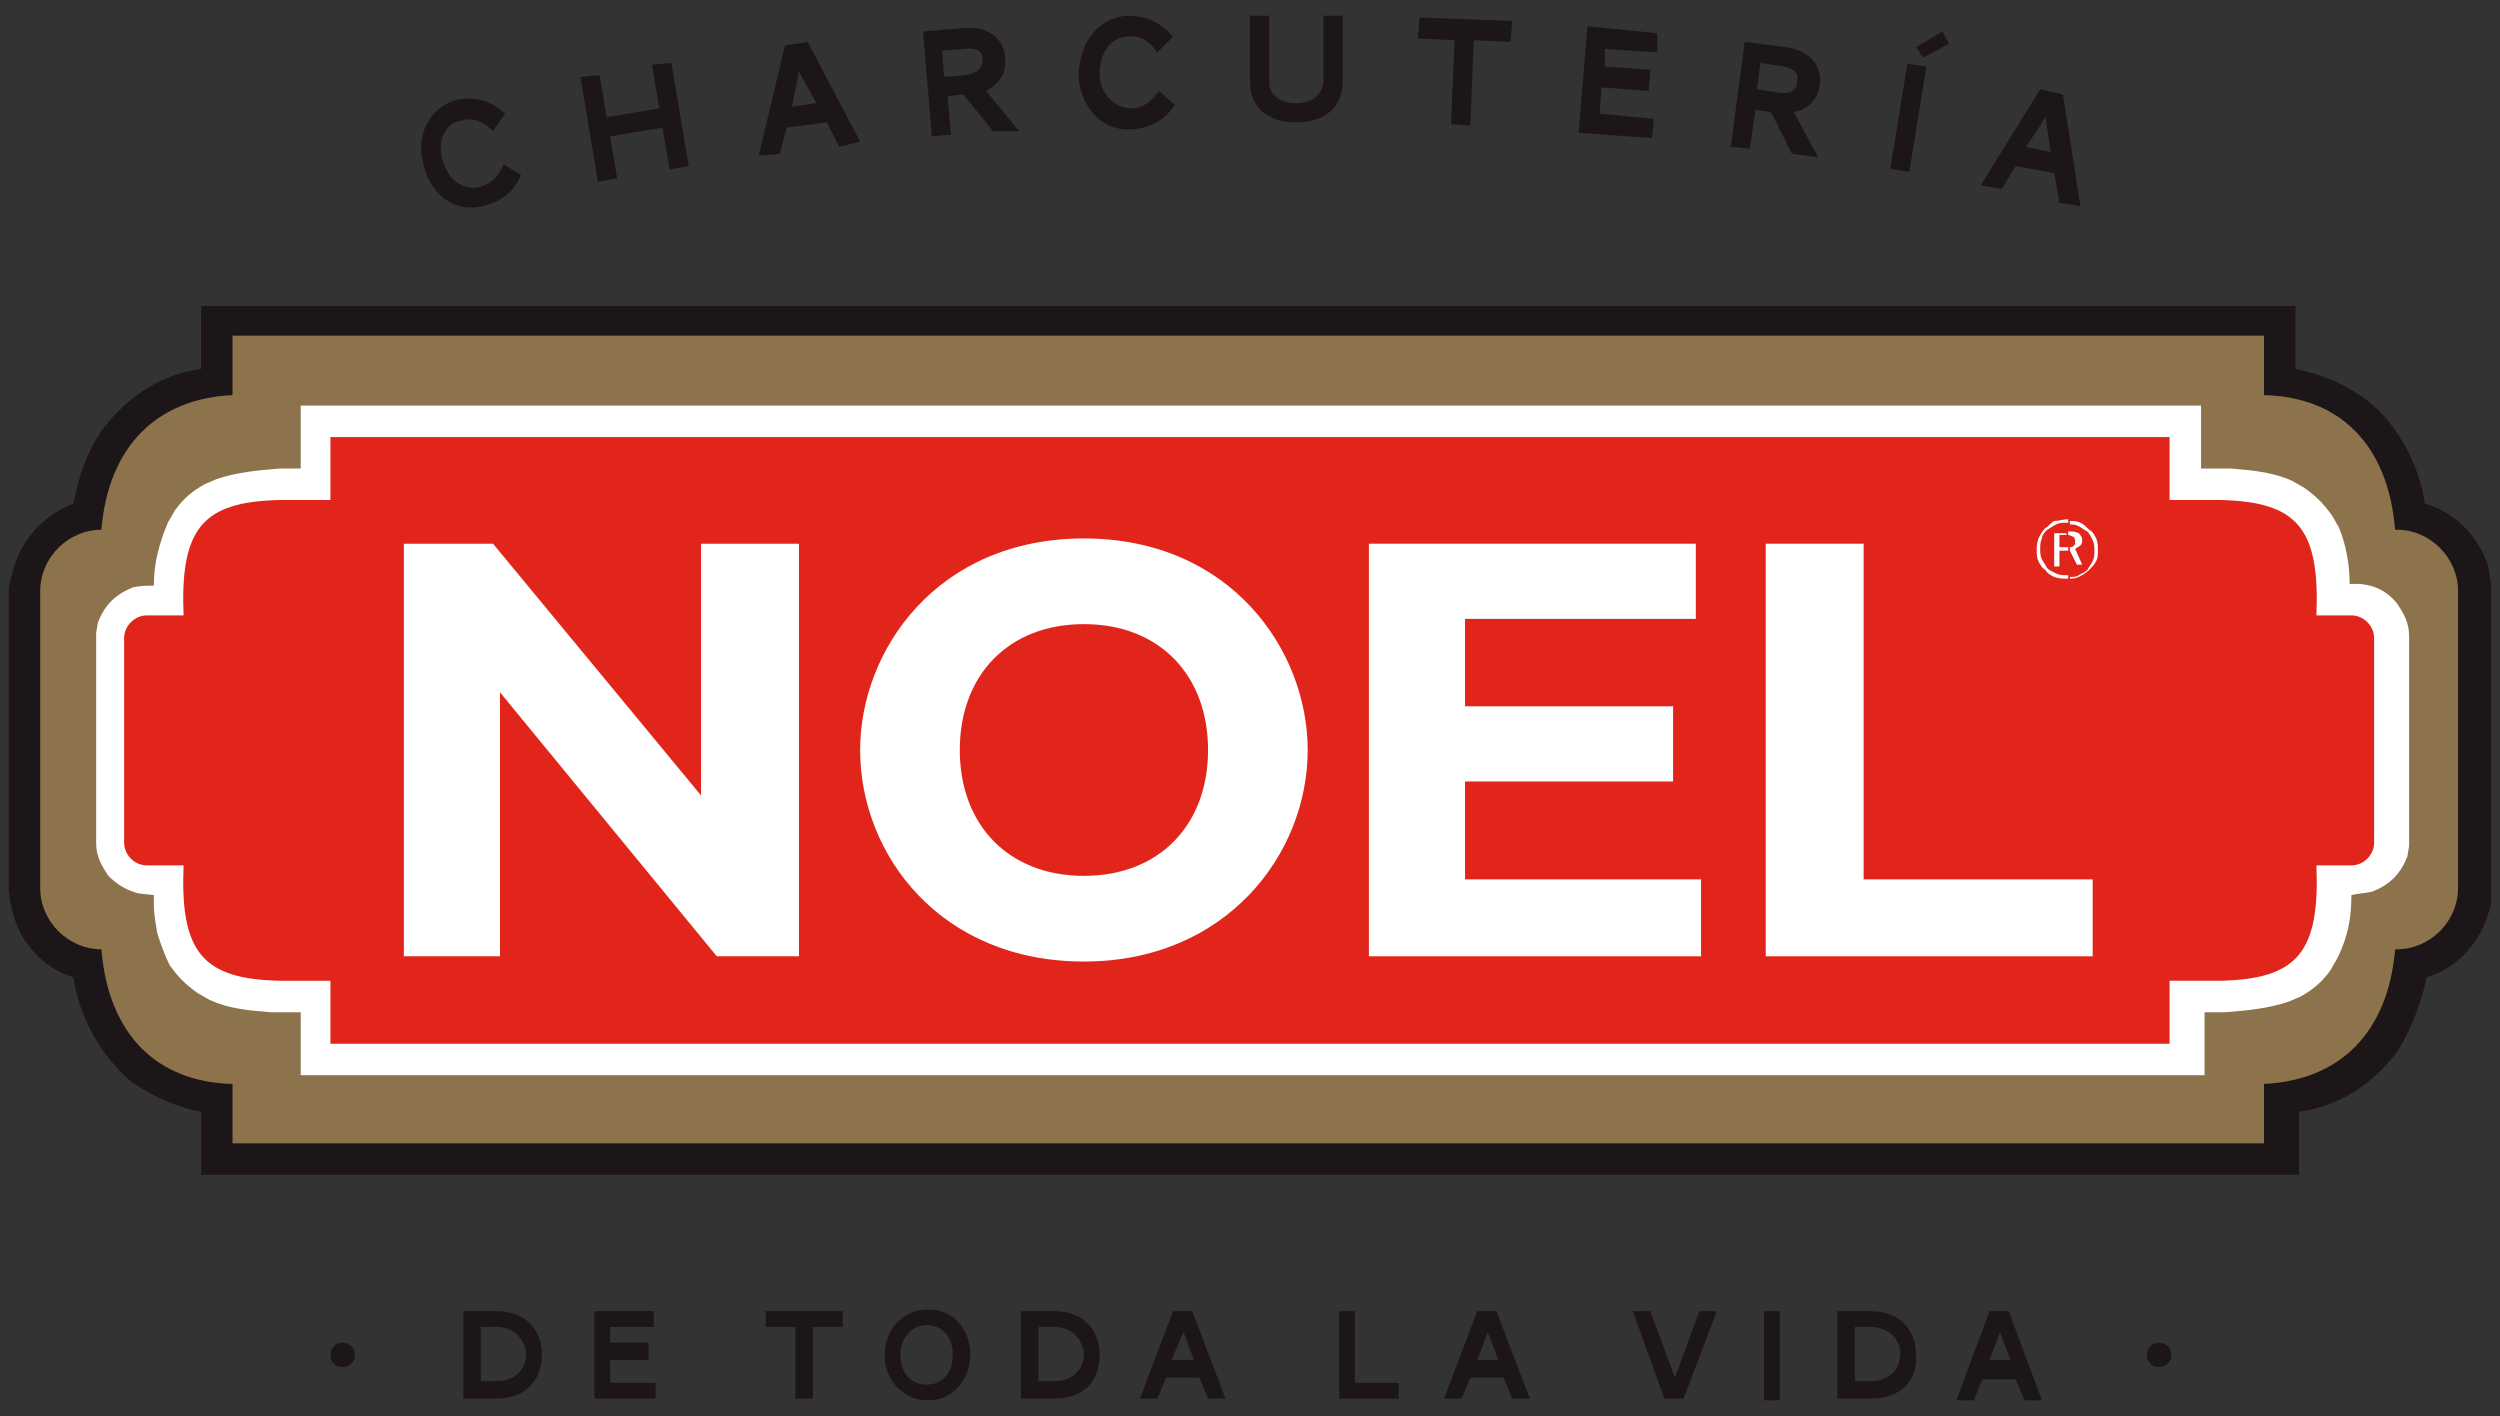
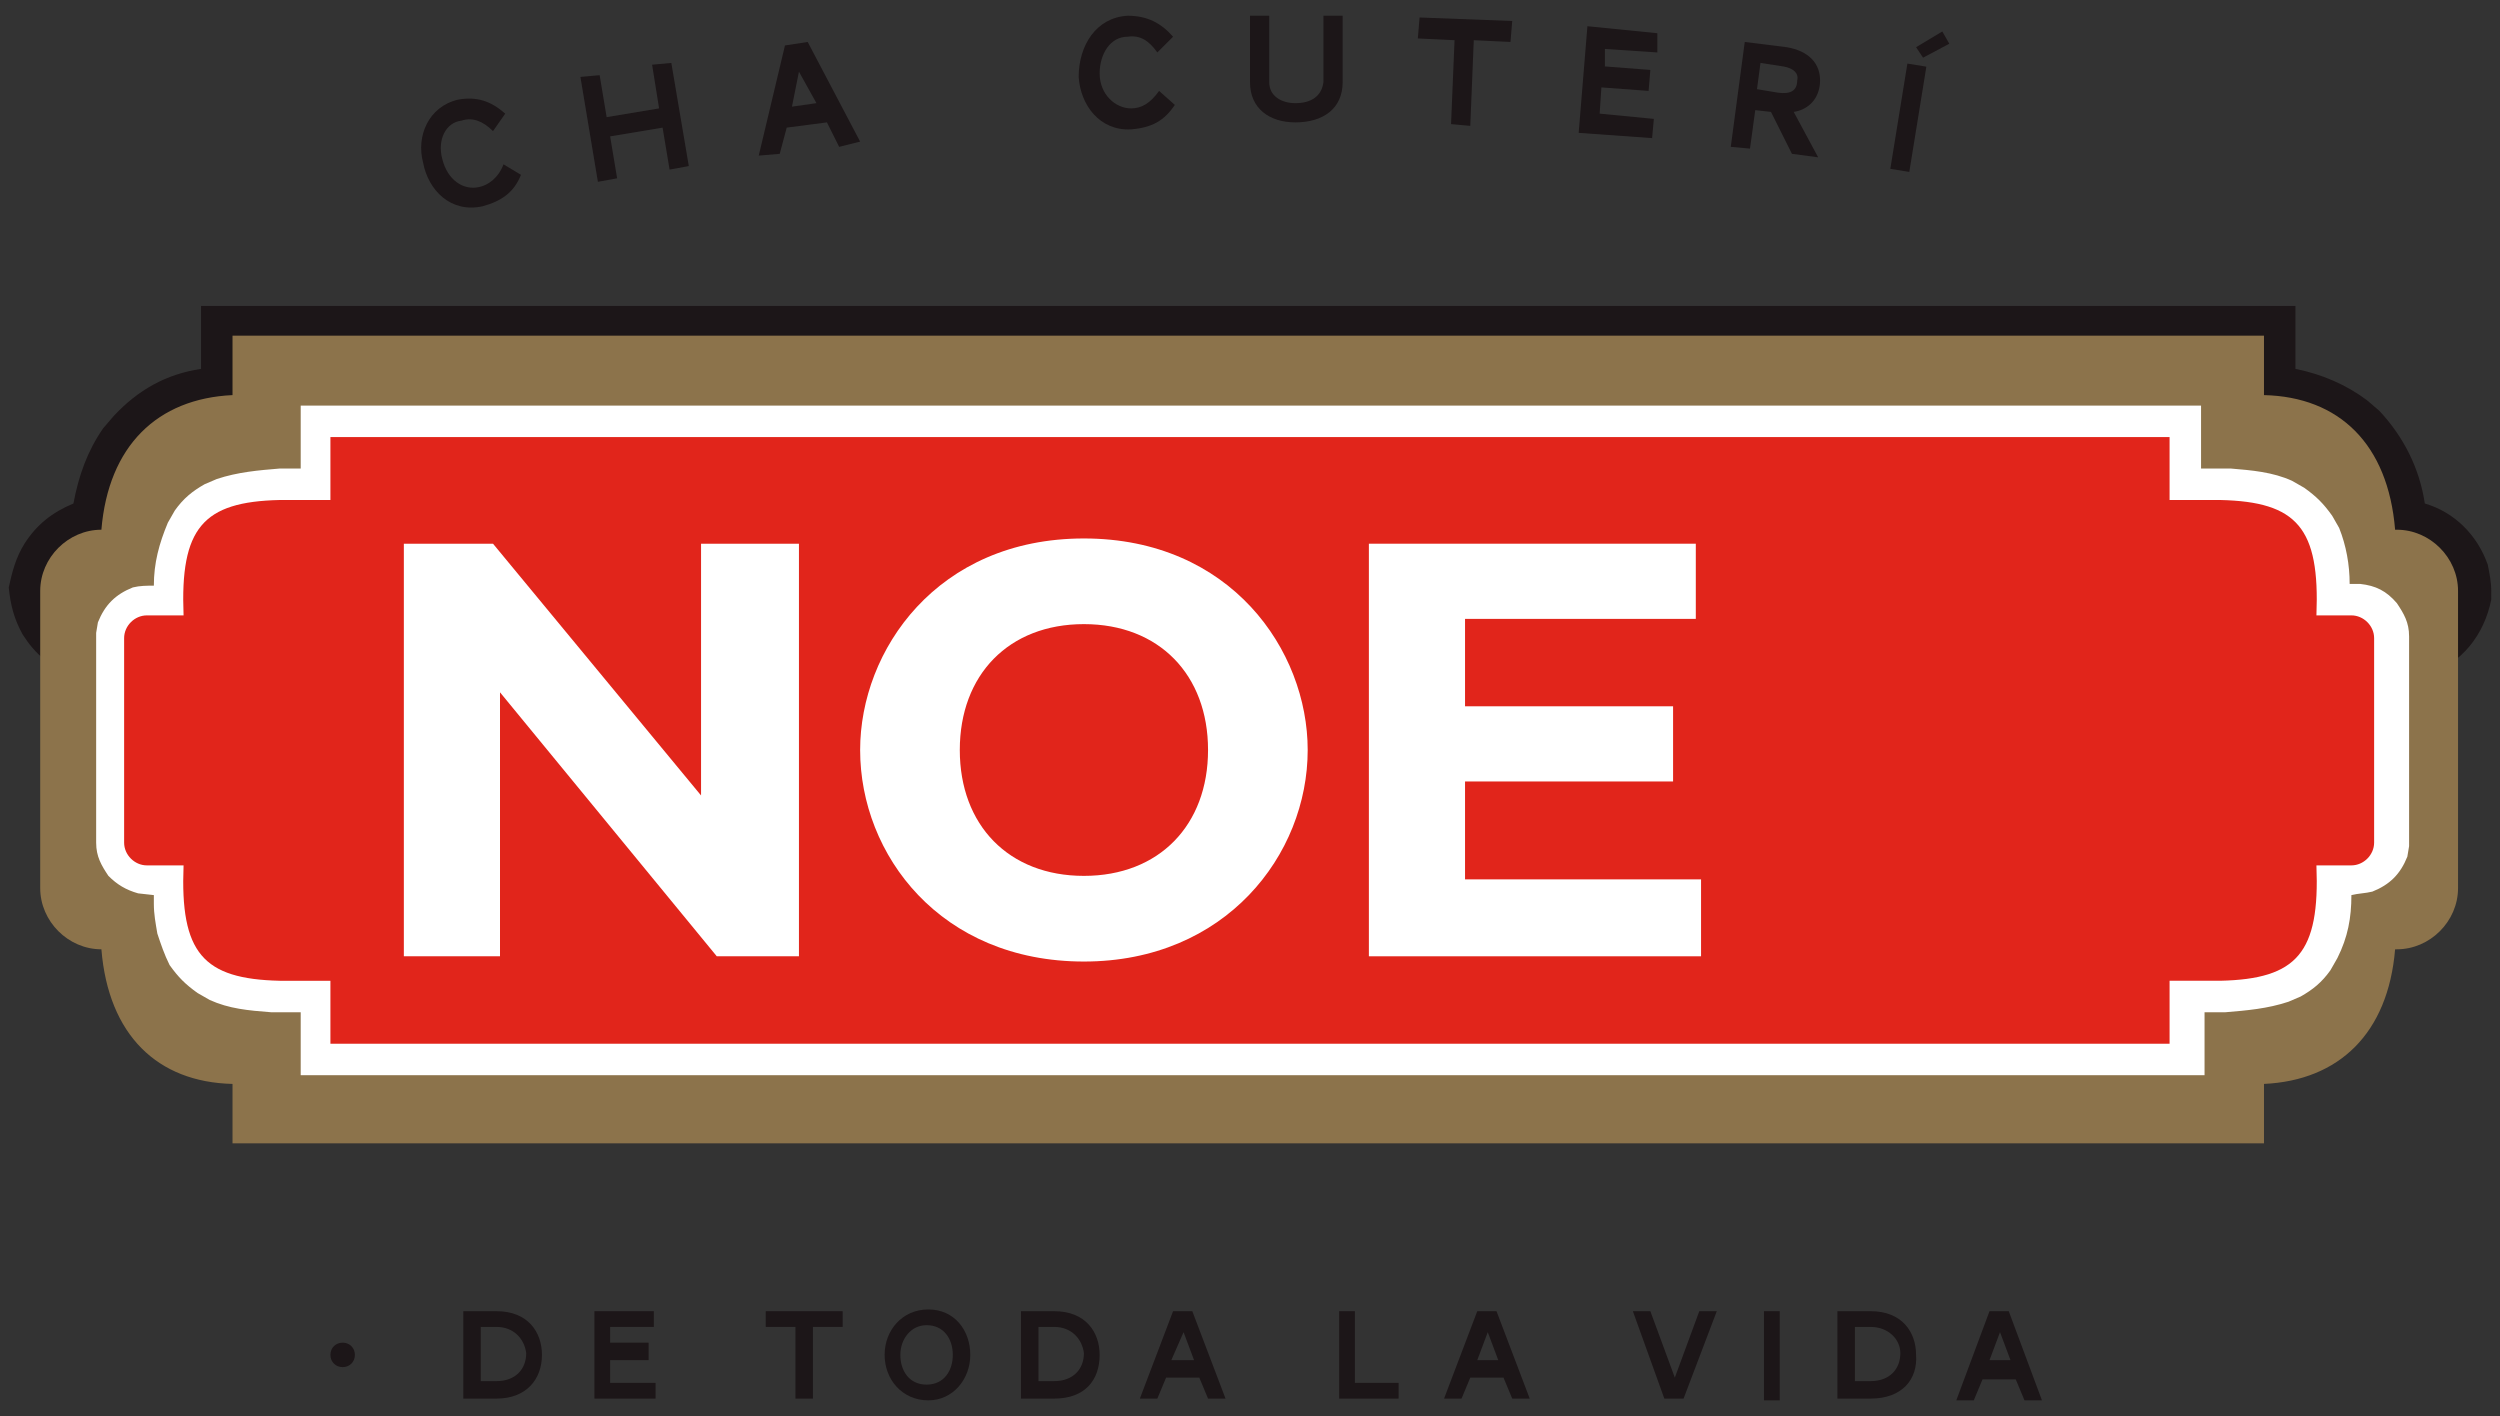
<svg xmlns="http://www.w3.org/2000/svg" version="1.1" id="Capa_1" x="0px" y="0px" viewBox="0 0 143 81" style="enable-background:new 0 0 143 81;" xml:space="preserve">
  <rect x="0" y="0" width="143" height="81" fill="#333333" stroke="none" />
  <style type="text/css">
	.st0{fill:#1C1618;}
	.st1{fill:#8C734B;}
	.st2{fill:#FFFFFF;}
	.st3{fill:#E1251B;}
</style>
  <g>
    <g>
-       <path class="st0" d="M1.4,31.1C2.1,30,3,29.3,4.2,28.8c0.3-1.6,0.8-3,1.7-4.3l0.6-0.7c1.4-1.5,3-2.4,5-2.7v-3.6h119.8v3.6    c1.5,0.3,2.9,0.9,4.1,1.8l0.7,0.6c1.4,1.5,2.3,3.3,2.6,5.3c1.7,0.5,3,1.8,3.6,3.5c0.1,0.5,0.2,1,0.2,1.5v17.3l0,0.5    c-0.4,2-1.7,3.7-3.7,4.3c-0.3,1.5-0.9,3-1.7,4.3l-0.6,0.7c-1.4,1.5-3,2.4-5,2.7v3.6H11.5v-3.6c-1.5-0.3-2.8-0.9-4.1-1.8l-0.6-0.6    c-1.4-1.5-2.3-3.3-2.6-5.3c-1.3-0.4-2.2-1.2-2.9-2.3c-0.5-0.9-0.7-1.7-0.8-2.7V33.6C0.7,32.7,0.9,31.9,1.4,31.1" />
+       <path class="st0" d="M1.4,31.1C2.1,30,3,29.3,4.2,28.8c0.3-1.6,0.8-3,1.7-4.3l0.6-0.7c1.4-1.5,3-2.4,5-2.7v-3.6h119.8v3.6    c1.5,0.3,2.9,0.9,4.1,1.8l0.7,0.6c1.4,1.5,2.3,3.3,2.6,5.3c1.7,0.5,3,1.8,3.6,3.5c0.1,0.5,0.2,1,0.2,1.5l0,0.5    c-0.4,2-1.7,3.7-3.7,4.3c-0.3,1.5-0.9,3-1.7,4.3l-0.6,0.7c-1.4,1.5-3,2.4-5,2.7v3.6H11.5v-3.6c-1.5-0.3-2.8-0.9-4.1-1.8l-0.6-0.6    c-1.4-1.5-2.3-3.3-2.6-5.3c-1.3-0.4-2.2-1.2-2.9-2.3c-0.5-0.9-0.7-1.7-0.8-2.7V33.6C0.7,32.7,0.9,31.9,1.4,31.1" />
    </g>
    <g>
      <path class="st1" d="M13.3,65.4V62c-4.3-0.1-7.1-2.8-7.5-7.7c-1.9,0-3.5-1.6-3.5-3.5v-17c0-1.9,1.6-3.5,3.5-3.5    c0.4-4.8,3.2-7.5,7.5-7.7v-3.4h116.2v3.4c4.3,0.1,7.1,2.8,7.5,7.7h0.1c1.9,0,3.5,1.6,3.5,3.5v17c0,1.9-1.6,3.5-3.5,3.5h-0.1    c-0.4,4.8-3.2,7.5-7.5,7.7v3.4H13.3z" />
    </g>
    <g>
      <path class="st2" d="M8.8,51.7l0-0.5l-0.9-0.1c-0.7-0.2-1.2-0.5-1.7-1c-0.4-0.6-0.7-1.1-0.7-1.9l0-12l0.1-0.6c0.4-1,1-1.6,2-2    c0.4-0.1,0.8-0.1,1.2-0.1c0-1.3,0.3-2.4,0.8-3.6l0.4-0.7c0.5-0.7,1-1.1,1.7-1.5l0.7-0.3c1.2-0.4,2.4-0.5,3.6-0.6l1.2,0v-3.6h108.7    v3.6h1.7c1.2,0.1,2.4,0.2,3.5,0.7l0.7,0.4c0.7,0.5,1.1,0.9,1.6,1.6l0.4,0.7c0.4,1,0.6,2.1,0.6,3.2l0.6,0c0.9,0.1,1.5,0.4,2.1,1.1    c0.4,0.6,0.7,1.1,0.7,1.9v12l-0.1,0.6c-0.4,1-1,1.6-2,2c-0.4,0.1-0.8,0.1-1.2,0.2c0,1.3-0.2,2.4-0.8,3.6l-0.4,0.7    c-0.5,0.7-1,1.1-1.7,1.5l-0.7,0.3c-1.2,0.4-2.4,0.5-3.6,0.6l-1.2,0v3.6H17.2v-3.6h-1.7c-1.3-0.1-2.4-0.2-3.5-0.7l-0.7-0.4    c-0.7-0.5-1.1-0.9-1.6-1.6C9.4,54.6,9.2,54,9,53.4C8.9,52.8,8.8,52.3,8.8,51.7" />
    </g>
    <g>
      <path class="st3" d="M18.9,59.7v-3.6H16c-4.4-0.1-5.7-1.6-5.5-6.6H9v0H8.4c-0.7,0-1.3-0.6-1.3-1.3V36.5c0-0.7,0.6-1.3,1.3-1.3H9    h1.5c-0.2-5,1.1-6.5,5.5-6.6h2.9V25h105.2v3.6h2.9c4.4,0.1,5.7,1.6,5.5,6.6h1.6h0.4c0.7,0,1.3,0.6,1.3,1.3v11.7    c0,0.7-0.6,1.3-1.3,1.3h-0.4v0h-1.6c0.2,5-1.1,6.5-5.5,6.6h-2.9v3.6H18.9z" />
    </g>
    <g>
-       <path class="st2" d="M118.3,31.3c0.2,0,0.3,0,0.3-0.1c0.1,0,0.1-0.1,0.1-0.2c0-0.1,0-0.2-0.1-0.3c-0.1,0-0.2-0.1-0.3-0.1v-0.2    c0.3,0,0.4,0,0.6,0.1c0.1,0.1,0.2,0.2,0.2,0.4c0,0.1,0,0.2-0.1,0.3c-0.1,0.1-0.2,0.1-0.3,0.2l0.4,0.9h-0.3l-0.4-0.8V31.3z     M118.3,33.1c0.2,0,0.4,0,0.6-0.1c0.2-0.1,0.4-0.2,0.6-0.4c0.1-0.1,0.3-0.3,0.4-0.5c0.1-0.2,0.1-0.4,0.1-0.6c0-0.2,0-0.5-0.1-0.7    c-0.1-0.2-0.2-0.4-0.4-0.5c-0.2-0.2-0.3-0.3-0.5-0.4c-0.2-0.1-0.4-0.1-0.6-0.1v0.2c0.2,0,0.3,0,0.5,0.1c0.2,0.1,0.3,0.2,0.5,0.3    c0.1,0.1,0.2,0.3,0.3,0.5c0.1,0.2,0.1,0.4,0.1,0.6c0,0.2,0,0.4-0.1,0.6c-0.1,0.2-0.2,0.3-0.3,0.5c-0.1,0.1-0.3,0.2-0.5,0.3    c-0.1,0.1-0.3,0.1-0.5,0.1V33.1z M118.2,30.6h-0.4v0.7h0.4h0.1v0.2v0h-0.5v0.9h-0.3v-1.9h0.7h0L118.2,30.6L118.2,30.6z     M118.3,29.7v0.2h-0.1c-0.2,0-0.4,0-0.6,0.1c-0.2,0.1-0.3,0.2-0.5,0.3c-0.1,0.1-0.3,0.3-0.3,0.5c-0.1,0.2-0.1,0.4-0.1,0.6    c0,0.2,0,0.4,0.1,0.6c0.1,0.2,0.2,0.3,0.3,0.5c0.1,0.1,0.3,0.2,0.5,0.3c0.2,0.1,0.4,0.1,0.6,0.1h0.1v0.2h-0.1    c-0.2,0-0.4,0-0.7-0.1c-0.2-0.1-0.4-0.2-0.5-0.4c-0.2-0.1-0.3-0.3-0.4-0.5c-0.1-0.2-0.1-0.4-0.1-0.6c0-0.2,0-0.4,0.1-0.7    c0.1-0.2,0.2-0.4,0.4-0.6c0.2-0.1,0.3-0.3,0.5-0.4C117.8,29.8,118,29.7,118.3,29.7L118.3,29.7z" />
-     </g>
+       </g>
    <g>
      <polygon class="st2" points="45.7,31.1 40.1,31.1 40.1,45.5 28.2,31.1 23.1,31.1 23.1,54.7 28.6,54.7 28.6,39.6 41,54.7     45.7,54.7   " />
    </g>
    <g>
      <path class="st2" d="M74.8,42.9c0-5.7-4.4-12.1-12.8-12.1c-8.4,0-12.8,6.4-12.8,12.1c0,6,4.6,12.1,12.8,12.1    C70.1,55,74.8,48.9,74.8,42.9 M69.1,42.9c0,4.3-2.8,7.2-7.1,7.2c-4.3,0-7.1-2.9-7.1-7.2c0-4.3,2.8-7.2,7.1-7.2    C66.3,35.7,69.1,38.6,69.1,42.9" />
    </g>
    <g>
      <polygon class="st2" points="97.3,50.3 83.8,50.3 83.8,44.7 95.7,44.7 95.7,40.4 83.8,40.4 83.8,35.4 97,35.4 97,31.1 78.3,31.1     78.3,54.7 97.3,54.7   " />
    </g>
    <g>
-       <polygon class="st2" points="119.7,50.3 106.6,50.3 106.6,31.1 101,31.1 101,54.7 119.7,54.7   " />
-     </g>
+       </g>
    <g>
      <path class="st0" d="M18.9,77.5c0-0.4,0.3-0.7,0.7-0.7c0.4,0,0.7,0.3,0.7,0.7c0,0.4-0.3,0.7-0.7,0.7    C19.2,78.2,18.9,77.9,18.9,77.5" />
    </g>
    <g>
      <path class="st0" d="M28.4,75.9h-0.9v3.1h0.9c1.1,0,1.7-0.7,1.7-1.6C30,76.6,29.4,75.9,28.4,75.9 M28.4,80h-1.9V75h1.9    c1.8,0,2.6,1.2,2.6,2.5C31,78.9,30.1,80,28.4,80" />
    </g>
    <g>
      <polygon class="st0" points="34,75 34,80 37.5,80 37.5,79.1 34.9,79.1 34.9,77.8 37.1,77.8 37.1,76.8 34.9,76.8 34.9,75.9     37.4,75.9 37.4,75   " />
    </g>
    <g>
      <polygon class="st0" points="43.8,75 43.8,75.9 45.5,75.9 45.5,80 46.5,80 46.5,75.9 48.2,75.9 48.2,75   " />
    </g>
    <g>
      <path class="st0" d="M54.5,77.5c0-0.9-0.5-1.7-1.5-1.7c-0.9,0-1.5,0.8-1.5,1.7c0,0.9,0.5,1.7,1.5,1.7C54,79.2,54.5,78.4,54.5,77.5     M50.6,77.5c0-1.4,1-2.6,2.5-2.6c1.5,0,2.4,1.2,2.4,2.6c0,1.4-1,2.6-2.4,2.6C51.6,80.1,50.6,78.9,50.6,77.5" />
    </g>
    <g>
      <path class="st0" d="M60.3,75.9h-0.9v3.1h0.9c1.1,0,1.7-0.7,1.7-1.6C61.9,76.6,61.3,75.9,60.3,75.9 M60.3,80h-1.9V75h1.9    c1.8,0,2.6,1.2,2.6,2.5C62.9,78.9,62.1,80,60.3,80" />
    </g>
    <g>
      <path class="st0" d="M67.7,76.2l0.6,1.6H67L67.7,76.2z M67.1,75L65.2,80h1l0.5-1.2h1.9l0.5,1.2h1L68.2,75H67.1z" />
    </g>
    <g>
      <polygon class="st0" points="76.6,75 76.6,80 80,80 80,79.1 77.5,79.1 77.5,75   " />
    </g>
    <g>
      <path class="st0" d="M85.1,76.2l0.6,1.6h-1.2L85.1,76.2z M84.5,75L82.6,80h1l0.5-1.2H86l0.5,1.2h1L85.6,75H84.5z" />
    </g>
    <g>
      <polygon class="st0" points="97.2,75 95.8,78.8 94.4,75 93.4,75 95.2,80 96.3,80 98.2,75   " />
    </g>
    <g>
      <rect x="100.9" y="75" class="st0" width="0.9" height="5.1" />
    </g>
    <g>
      <path class="st0" d="M107,75.9h-0.9v3.1h0.9c1.1,0,1.7-0.7,1.7-1.6C108.7,76.6,108,75.9,107,75.9 M107,80h-1.9V75h1.9    c1.8,0,2.6,1.2,2.6,2.5C109.7,78.9,108.8,80,107,80" />
    </g>
    <g>
      <path class="st0" d="M114.4,76.2l0.6,1.6h-1.2L114.4,76.2z M113.8,75l-1.9,5.1h1l0.5-1.2h1.9l0.5,1.2h1l-1.9-5.1H113.8z" />
    </g>
    <g>
-       <path class="st0" d="M122.8,77.5c0-0.4,0.3-0.7,0.7-0.7c0.4,0,0.7,0.3,0.7,0.7c0,0.4-0.3,0.7-0.7,0.7    C123.1,78.2,122.8,77.9,122.8,77.5" />
-     </g>
+       </g>
    <g>
      <path class="st0" d="M26.2,5.7c1.1-0.2,1.9,0.1,2.7,0.8l-0.7,1c-0.6-0.6-1.2-0.8-1.8-0.6C25.5,7,25,8,25.3,9.1    c0.3,1.2,1.2,1.8,2.1,1.6c0.5-0.1,1.1-0.5,1.4-1.3l1,0.6c-0.4,1-1.1,1.5-2.2,1.8c-1.8,0.4-3.1-0.9-3.4-2.5    C23.8,7.8,24.5,6.1,26.2,5.7" />
    </g>
    <g>
      <polygon class="st0" points="38.3,9.7 37.9,7.3 34.9,7.8 35.3,10.2 34.2,10.4 33.2,4.4 34.3,4.3 34.7,6.7 37.7,6.2 37.3,3.7     38.4,3.6 39.4,9.5   " />
    </g>
    <g>
      <path class="st0" d="M45.3,6.1l1.4-0.2l-1-1.8L45.3,6.1z M47.3,7L45,7.3l-0.4,1.5l-1.2,0.1l1.5-6.3l1.3-0.2l3,5.7L48,8.4L47.3,7z" />
    </g>
    <g>
-       <path class="st0" d="M55.2,2.8l-1.3,0.1l0.1,1.5l1.2-0.1c0.7-0.1,1-0.4,1-0.9C56.2,2.9,55.8,2.7,55.2,2.8 M56.8,7.5l-1.7-2.1    l-0.9,0.1l0.2,2.2l-1.1,0.1l-0.5-6l2.4-0.2c1.2-0.1,2.2,0.5,2.3,1.7c0.1,1-0.5,1.6-1.1,1.9l1.9,2.3L56.8,7.5z" />
-     </g>
+       </g>
    <g>
      <path class="st0" d="M64.5,0.9c1.1,0,1.9,0.4,2.6,1.2L66.2,3c-0.5-0.7-1-1-1.7-0.9c-1,0-1.6,1-1.6,2.1c0,1.2,0.9,2,1.8,2    c0.6,0,1.1-0.3,1.6-1l0.9,0.8c-0.6,0.9-1.3,1.3-2.5,1.4c-1.8,0.1-2.9-1.4-3-3C61.7,2.6,62.7,1,64.5,0.9" />
    </g>
    <g>
      <path class="st0" d="M71.5,4.7l0-3.8l1.1,0l0,3.8c0,0.8,0.7,1.2,1.5,1.2c0.9,0,1.5-0.4,1.6-1.2l0-3.8l1.1,0l0,3.8    c0,1.5-1.1,2.3-2.7,2.3C72.6,7,71.5,6.2,71.5,4.7" />
    </g>
    <g>
      <polygon class="st0" points="81.1,2.2 83.2,2.3 83,7.1 84.1,7.2 84.3,2.3 86.4,2.4 86.5,1.2 81.2,1   " />
    </g>
    <g>
      <polygon class="st0" points="90.3,7.6 94.5,7.9 94.6,6.8 91.5,6.5 91.6,5 94.3,5.2 94.4,4 91.8,3.8 91.8,2.8 94.8,3 94.8,1.9     90.8,1.5   " />
    </g>
    <g>
      <path class="st0" d="M102,3.8l-1.3-0.2l-0.2,1.5l1.2,0.2c0.7,0.1,1.1-0.1,1.1-0.7C102.9,4.2,102.6,3.9,102,3.8 M102.5,8.8    l-1.2-2.4l-0.9-0.1l-0.3,2.2L99,8.4l0.8-6l2.4,0.3c1.2,0.2,2,0.9,1.9,2.1c-0.1,1-0.8,1.5-1.5,1.6l1.4,2.6L102.5,8.8z" />
    </g>
    <g>
      <rect x="106.2" y="6.2" transform="matrix(0.16 -0.987 0.987 0.16 85.015 113.485)" class="st0" width="6.1" height="1.1" />
    </g>
    <g>
-       <path class="st0" d="M115.9,8.4l1.4,0.3l-0.3-2L115.9,8.4z M117.5,9.9l-2.2-0.4l-0.8,1.3l-1.2-0.2l3.4-5.5l1.3,0.3l1,6.4l-1.2-0.2    L117.5,9.9z" />
-     </g>
+       </g>
    <g>
      <polygon class="st0" points="110,3.3 109.6,2.7 111.1,1.8 111.5,2.5   " />
    </g>
  </g>
</svg>